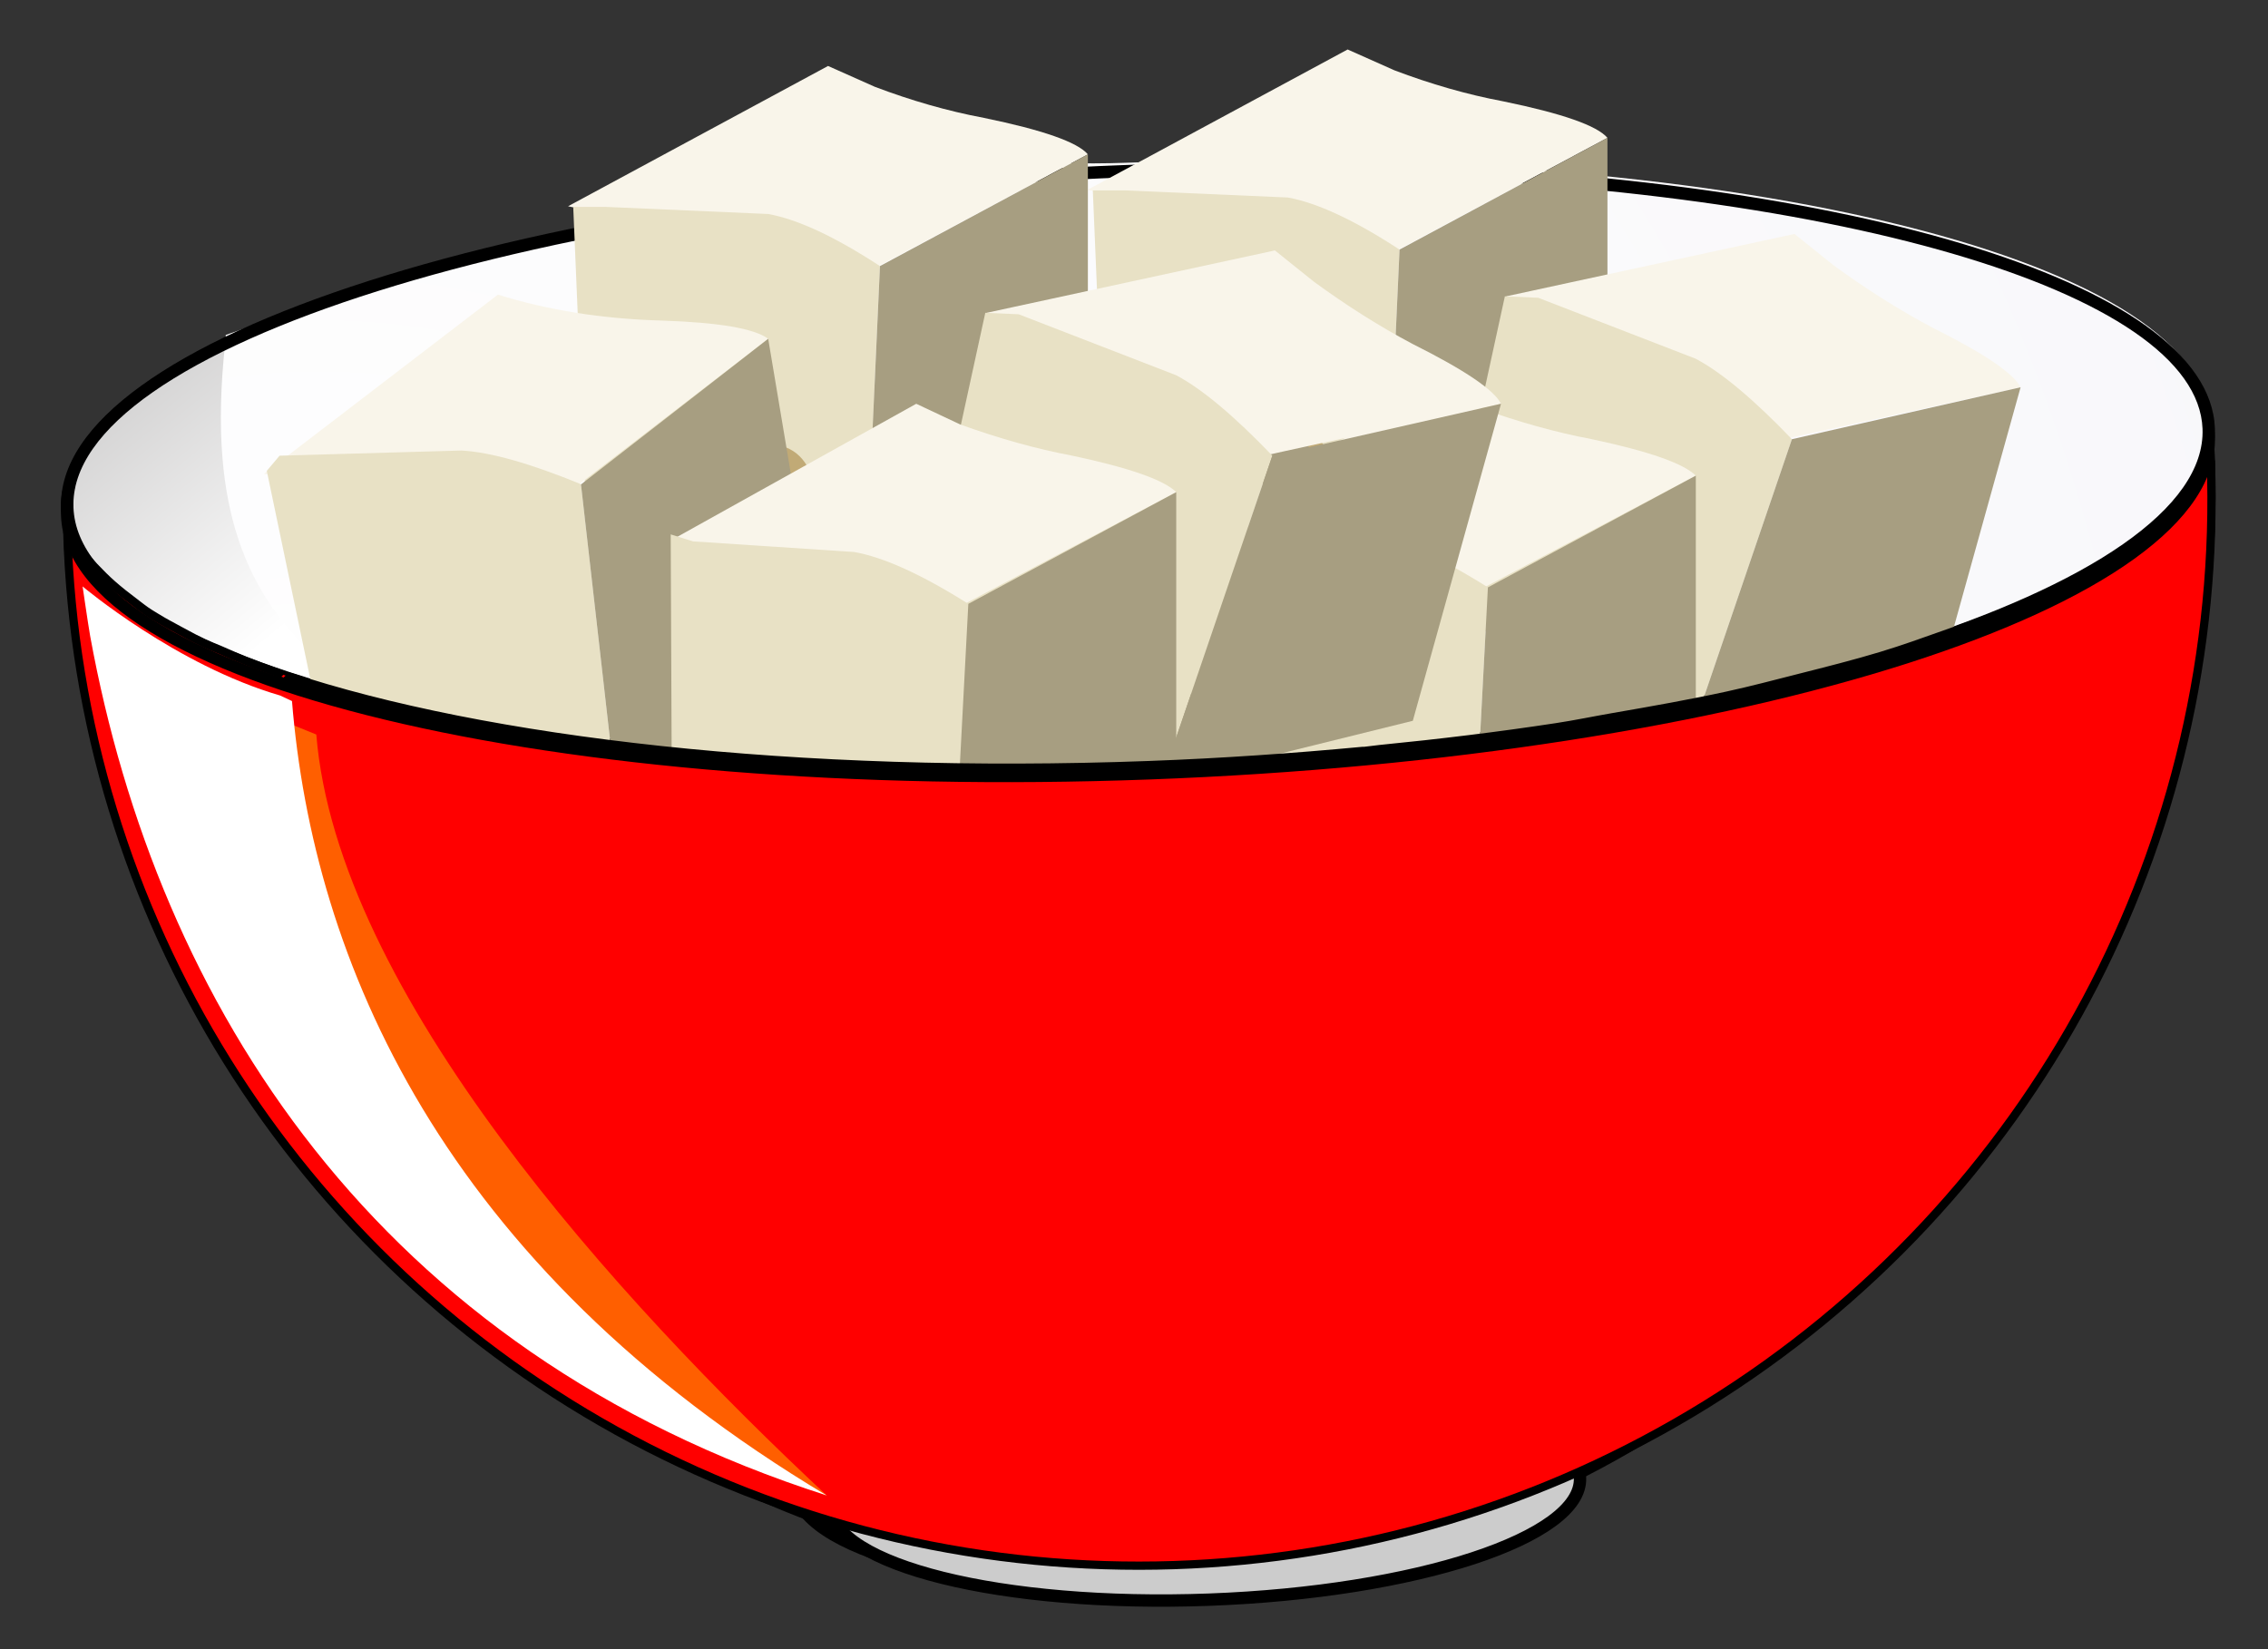
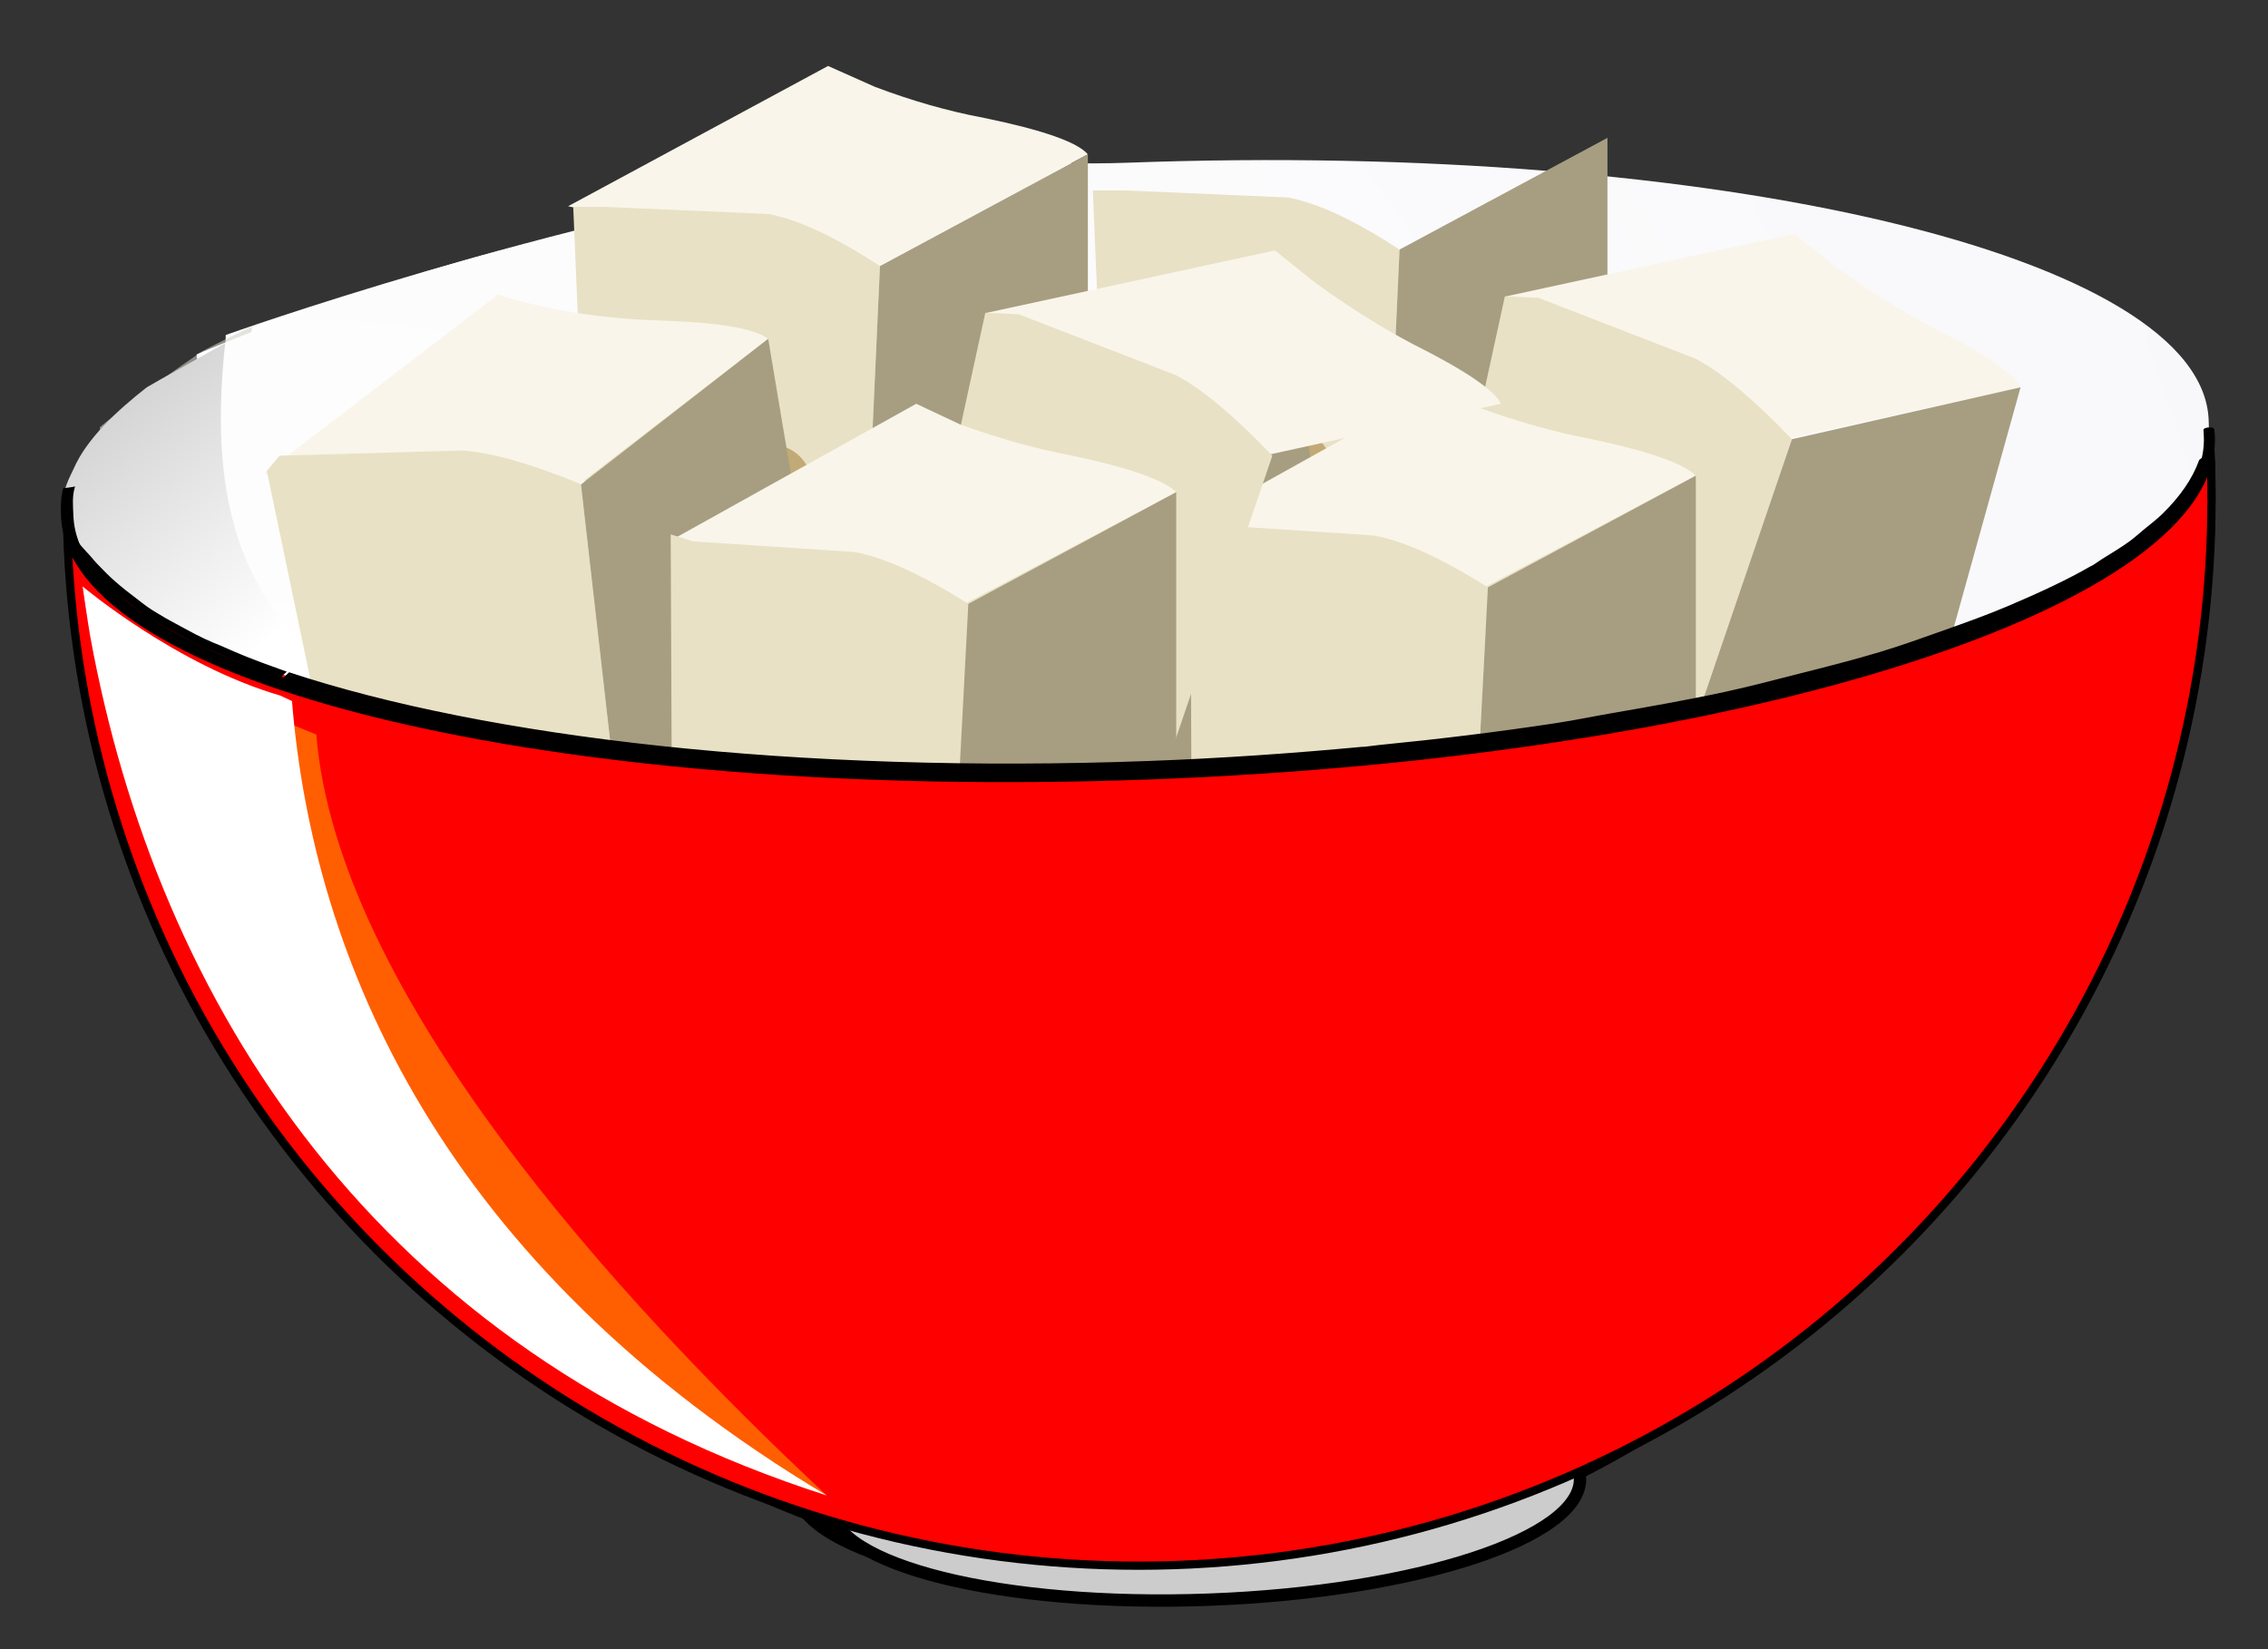
<svg xmlns="http://www.w3.org/2000/svg" height="100%" stroke-miterlimit="10" style="fill-rule:nonzero;clip-rule:evenodd;stroke-linecap:round;stroke-linejoin:round;" version="1.1" viewBox="0 0 275 200" width="100%" xml:space="preserve">
  <rect x="0" y="0" width="275" height="200" fill="#333333" stroke="none" />
  <defs>
    <radialGradient cx="69.627" cy="138.538" gradientTransform="matrix(1 0 0 1 -31 -15)" gradientUnits="userSpaceOnUse" id="RadialGradient" r="582.786">
      <stop offset="0" stop-color="#ffffff" />
      <stop offset="0" stop-color="#ffffff" />
      <stop offset="1" stop-color="#efeef4" />
    </radialGradient>
    <radialGradient cx="69.627" cy="138.538" gradientTransform="matrix(1 0 0 1 -31 -14)" gradientUnits="userSpaceOnUse" id="RadialGradient_2" r="582.786">
      <stop offset="0" stop-color="#ffffff" />
      <stop offset="0" stop-color="#ffffff" />
      <stop offset="1" stop-color="#efeef4" />
    </radialGradient>
    <linearGradient gradientTransform="matrix(1 4.77893e-18 8.74214e-18 1 -31 -14)" gradientUnits="userSpaceOnUse" id="LinearGradient" x1="67.563" x2="31.891" y1="88.392" y2="44.605">
      <stop offset="0" stop-color="#ffffff" />
      <stop offset="0.796" stop-color="#c7c6c6" />
    </linearGradient>
  </defs>
  <g id="back-of-bowl">
    <path d="M267.806 50.958C268.54 70.848 210.656 90.259 138.953 92.907C120.289 93.596 92.381 93.174 73.192 90.659C46.182 87.119 30.945 81.253 30.945 81.253C30.945 81.253 28.78 69.665 27.905 59.873C27.03 50.081 27.372 40.624 27.372 40.624C27.372 40.624 66.523 26.616 104.8 20.602C116.274 18.799 125.974 20.13 136.647 19.736C208.349 17.089 267.071 31.067 267.806 50.958Z" fill="url(#RadialGradient)" fill-rule="nonzero" opacity="1" stroke="none" />
    <path d="M267.966 53.595L268.091 56.062C269.357 101.883 246.088 144.992 206.894 169.288C167.358 193.795 117.659 195.414 76.615 173.531C35.57 151.648 9.453 109.608 8.152 63.328" fill="#ffffff" fill-rule="nonzero" opacity="1" stroke="#000000" stroke-linecap="round" stroke-linejoin="bevel" stroke-width="1" />
    <g opacity="1">
      <path d="M12.089 51.813C12.089 51.813 16.478 48.129 24.464 42.626C26.728 41.433 28.802 40.42 30.56 39.599C29.924 45.99 30.732 59.486 31.142 61.849C31.412 63.409 31.545 67.299 32.719 71.757C33.039 72.972 35.018 79.785 37.642 83.224C47.526 85.592 50.927 86.712 54.136 87.384C68.607 115.994 89.002 146.126 104.241 160.358C60.33 142.748 30.784 111.243 17.873 74.639C15.255 67.216 13.32 59.583 12.089 51.813Z" fill="#d0d1c4" fill-rule="evenodd" opacity="0.577" stroke="none" />
      <path d="M14.271 52.256L39.404 64.02C41.938 95.29 57.46 132.377 104.241 160.358C48.058 142.35 21.573 98.335 14.271 52.256Z" fill="#ffffff" fill-rule="evenodd" opacity="1" stroke="none" />
    </g>
    <path d="M267.806 51.958C268.54 71.848 211.009 90.119 139.306 92.767C118.942 93.519 94.765 91.13 74.413 88.292C49.858 84.869 30.872 80.793 30.872 80.793C30.872 80.793 29.013 70.951 26.709 60.873C24.518 51.289 23.835 42.982 23.835 42.982C23.835 42.982 44.839 33.763 68.878 28.37C89.54 23.734 115.254 21.526 136.647 20.736C208.349 18.089 267.071 32.067 267.806 51.958Z" fill="url(#RadialGradient_2)" fill-rule="nonzero" opacity="1" stroke="none" />
    <path d="M27.306 41.614C26.737 46.813 26.64 51.374 26.964 55.418C28.174 70.506 35.256 78.4 45.651 85.421C47.698 86.803 32.78 81.623 30.47 80.772C28.053 79.881 25.82 78.869 25.686 78.814C24.197 78.203 22.61 77.338 20.919 76.456C20.363 76.166 17.359 74.652 15.598 73.256C12.771 71.017 10.504 68.706 10.351 68.465C9.528 67.173 9.087 66.288 8.993 66.091C8.152 64.334 8.17 65.442 7.774 62.553C7.417 59.947 7.942 58.88 8.923 56.863C10.511 53.193 14.2 49.785 17.803 46.967C18.006 46.808 27.306 41.614 27.306 41.614Z" fill="url(#LinearGradient)" fill-rule="evenodd" opacity="1" stroke="none" />
-     <path d="M162.969 19.754C154.447 19.585 145.645 19.671 136.625 20.004C64.46 22.669 6.647 41.007 7.406 61.567C8.165 82.127 67.179 96.2 139.344 93.536C211.508 90.871 269.321 72.502 268.562 51.942C267.898 33.952 222.619 20.939 162.969 19.754ZM162.688 21.254C221.607 22.417 266.441 35.186 267.062 52.004C267.772 71.225 210.523 89.405 139.281 92.036C68.04 94.666 9.616 80.757 8.906 61.536C8.196 42.315 65.446 24.135 136.688 21.504C145.593 21.176 154.27 21.088 162.688 21.254Z" fill="#000000" fill-rule="nonzero" opacity="1" stroke="none" />
  </g>
  <g id="tofu">
-     <path d="M131.879 23.014L163.403 6L169.073 8.526C173.474 10.195 177.891 11.469 182.309 12.298C189.453 13.767 193.653 15.241 194.905 16.716L167.798 31.204C163.604 29.958 157.934 28.592 150.79 27.117L131.878 23.014L131.879 23.014Z" fill="#f9f5ea" fill-rule="evenodd" opacity="1" stroke="none" />
    <path d="M136.377 23.089L156.145 23.952C159.717 24.597 164.226 26.695 169.695 30.267L167.798 72.171L163.403 70.296L134.089 60.832L132.506 23.09L136.376 23.09L136.377 23.089Z" fill="#e8e1c5" fill-rule="evenodd" opacity="1" stroke="none" />
    <path d="M169.697 30.267L194.907 16.716L194.907 56.43C192.181 58.533 189.032 60.63 185.46 62.728C182.088 64.825 176.219 67.974 167.8 72.169L169.698 30.266L169.697 30.267Z" fill="#a79e81" fill-rule="evenodd" opacity="1" stroke="none" />
    <path d="M153.002 52.328C156.774 51.276 159.408 52.013 160.877 54.534C162.352 57.26 160.768 59.357 156.145 60.832C151.727 62.306 149.315 61.455 148.892 58.306C148.692 55.162 150.053 53.173 153.001 52.328L153.002 52.328Z" fill="#c1aa76" fill-rule="evenodd" opacity="1" stroke="none" />
    <path d="M182.624 35.937L217.583 28.37L222.315 32.164C226.316 35.091 230.311 37.611 234.283 39.714C240.604 42.88 244.176 45.292 244.999 46.967L214.749 53.595C211.178 51.275 206.245 48.441 199.947 45.068L182.625 35.935L182.624 35.937Z" fill="#f9f5ea" fill-rule="evenodd" opacity="1" stroke="none" />
    <path d="M186.514 36.113L205.622 43.51C208.765 45.185 212.651 48.442 217.275 53.266L203.724 92.979L200.261 89.83L174.434 72.822L182.469 35.936L186.514 36.112L186.514 36.113Z" fill="#e8e1c5" fill-rule="evenodd" opacity="1" stroke="none" />
    <path d="M245 46.966L234.307 85.413L203.724 92.979L217.275 53.264L245 46.966L245 46.966Z" fill="#a79e81" fill-rule="evenodd" opacity="1" stroke="none" />
    <path d="M194.906 69.981C198.901 69.981 201.221 71.456 201.844 74.382C202.473 77.108 200.375 78.577 195.552 78.8C191.128 79.006 189.145 77.64 189.545 74.697C190.174 71.547 191.957 69.981 194.906 69.981Z" fill="#c1aa76" fill-rule="evenodd" opacity="1" stroke="none" />
-     <path d="M95 55.471L123.376 33.731C129.468 35.629 136.081 36.675 143.224 36.875C150.168 37.103 154.454 37.835 156.146 39.086L131.572 57.998C127.148 57.37 121.364 56.947 114.22 56.747L95 55.472L95 55.471Z" fill="#f9f5ea" fill-rule="evenodd" opacity="1" stroke="none" />
    <path d="M96.897 53.265L118.958 52.636C122.53 52.836 127.348 54.225 133.446 56.723L138.178 98.335L133.777 97.066L103.196 92.665L95.349 55.101L96.898 53.265L96.897 53.265Z" fill="#e8e1c5" fill-rule="evenodd" opacity="1" stroke="none" />
    <path d="M133.445 56.745L156.145 39.086L162.757 78.491C160.231 81.011 157.397 83.537 154.248 86.035C151.304 88.778 145.966 92.864 138.177 98.334L133.444 56.744L133.445 56.745Z" fill="#a79e81" fill-rule="evenodd" opacity="1" stroke="none" />
    <path d="M144.459 63.472L174.096 46.967L179.451 49.487C184.098 51.162 188.607 52.436 193.03 53.265C199.946 54.734 204.146 56.208 205.621 57.683L178.208 72.171C174.007 70.919 168.452 69.559 161.508 68.085L144.461 63.473L144.459 63.472Z" fill="#f9f5ea" fill-rule="evenodd" opacity="1" stroke="none" />
    <path d="M147.035 63.656L166.554 64.941C170.126 65.564 174.744 67.661 180.413 71.233L178.207 113.159L174.121 111.262L144.493 101.798L144.324 62.808L147.035 63.655L147.035 63.656Z" fill="#e8e1c5" fill-rule="evenodd" opacity="1" stroke="none" />
    <path d="M196.175 103.695L178.206 113.159L180.412 71.233L205.622 57.682L205.622 97.396L196.175 103.694L196.175 103.695Z" fill="#a79e81" fill-rule="evenodd" opacity="1" stroke="none" />
    <path d="M68.879 25.014L100.403 8L106.073 10.526C110.474 12.195 114.891 13.469 119.309 14.298C126.453 15.767 130.653 17.241 131.905 18.716L104.798 33.204C100.604 31.958 94.934 30.592 87.79 29.117L68.878 25.014L68.879 25.014Z" fill="#f9f5ea" fill-rule="evenodd" opacity="1" stroke="none" />
    <path d="M73.377 25.089L93.145 25.952C96.717 26.597 101.226 28.695 106.695 32.267L104.798 74.171L100.403 72.296L71.089 62.832L69.506 25.09L73.376 25.09L73.377 25.089Z" fill="#e8e1c5" fill-rule="evenodd" opacity="1" stroke="none" />
    <path d="M106.697 32.267L131.907 18.716L131.907 58.43C129.181 60.533 126.032 62.63 122.46 64.728C119.088 66.825 113.219 69.974 104.8 74.169L106.698 32.266L106.697 32.267Z" fill="#a79e81" fill-rule="evenodd" opacity="1" stroke="none" />
    <path d="M90.002 54.328C93.774 53.276 96.408 54.013 97.877 56.534C99.352 59.26 97.769 61.357 93.145 62.832C88.727 64.306 86.315 63.455 85.892 60.306C85.692 57.162 87.052 55.173 90.001 54.328L90.002 54.328Z" fill="#c1aa76" fill-rule="evenodd" opacity="1" stroke="none" />
    <path d="M119.624 37.937L154.583 30.37L159.315 34.164C163.316 37.091 167.311 39.611 171.283 41.714C177.604 44.88 181.176 47.292 181.999 48.967L151.749 55.595C148.178 53.275 143.245 50.441 136.947 47.068L119.625 37.935L119.624 37.937Z" fill="#f9f5ea" fill-rule="evenodd" opacity="1" stroke="none" />
    <path d="M123.514 38.113L142.622 45.51C145.765 47.185 149.651 50.442 154.275 55.266L140.724 94.979L137.261 91.83L111.434 74.822L119.469 37.936L123.514 38.112L123.514 38.113Z" fill="#e8e1c5" fill-rule="evenodd" opacity="1" stroke="none" />
-     <path d="M182 48.966L171.307 87.413L140.724 94.979L154.275 55.264L182 48.966L182 48.966Z" fill="#a79e81" fill-rule="evenodd" opacity="1" stroke="none" />
    <path d="M131.906 71.981C135.901 71.981 138.221 73.456 138.844 76.382C139.473 79.108 137.375 80.577 132.552 80.8C128.128 81.006 126.145 79.64 126.545 76.697C127.174 73.547 128.957 71.981 131.906 71.981Z" fill="#c1aa76" fill-rule="evenodd" opacity="1" stroke="none" />
    <path d="M32 57.471L60.376 35.731C66.468 37.629 73.081 38.675 80.224 38.875C87.168 39.103 91.454 39.835 93.146 41.086L68.572 59.998C64.148 59.37 58.364 58.947 51.22 58.747L32 57.472L32 57.471Z" fill="#f9f5ea" fill-rule="evenodd" opacity="1" stroke="none" />
    <path d="M33.897 55.265L55.958 54.636C59.53 54.836 64.348 56.225 70.446 58.723L75.178 100.335L70.777 99.066L40.197 94.665L32.349 57.101L33.898 55.265L33.897 55.265Z" fill="#e8e1c5" fill-rule="evenodd" opacity="1" stroke="none" />
    <path d="M70.445 58.745L93.145 41.086L99.757 80.491C97.231 83.011 94.397 85.537 91.248 88.035C88.304 90.778 82.966 94.864 75.177 100.334L70.444 58.744L70.445 58.745Z" fill="#a79e81" fill-rule="evenodd" opacity="1" stroke="none" />
    <path d="M81.459 65.472L111.096 48.967L116.451 51.487C121.098 53.162 125.607 54.436 130.03 55.265C136.946 56.734 141.146 58.208 142.621 59.683L115.208 74.171C111.007 72.919 105.452 71.559 98.508 70.085L81.461 65.473L81.459 65.472Z" fill="#f9f5ea" fill-rule="evenodd" opacity="1" stroke="none" />
    <path d="M84.035 65.656L103.554 66.941C107.126 67.564 111.744 69.661 117.413 73.233L115.207 115.159L111.121 113.262L81.493 103.798L81.324 64.808L84.034 65.655L84.035 65.656Z" fill="#e8e1c5" fill-rule="evenodd" opacity="1" stroke="none" />
    <path d="M133.175 105.695L115.206 115.159L117.412 73.233L142.622 59.682L142.622 99.396L133.175 105.694L133.175 105.695Z" fill="#a79e81" fill-rule="evenodd" opacity="1" stroke="none" />
  </g>
  <g id="front-of-bowl">
    <path d="M189.091 176.933C189.38 184.775 168.81 191.9 143.147 192.848C117.483 193.795 96.443 188.206 96.154 180.364C95.864 172.522 116.434 165.397 142.098 164.45C167.762 163.502 188.801 169.091 189.091 176.933Z" fill="#000000" fill-rule="nonzero" opacity="1" stroke="#000000" stroke-linecap="round" stroke-linejoin="bevel" stroke-width="1" />
    <path d="M14.356 72.481C19.398 116.064 43.567 154.505 79.625 175.625C119.163 198.784 166.942 197.244 204.875 171.594C240.099 147.775 261.928 106.704 263.412 61.958C259.481 66.167 250.512 71.662 235.633 77.757C226.346 81.561 214.625 84.336 203.43 86.583C169.033 93.486 131.278 93.231 122.781 93.201C107.81 93.148 92.486 92.736 78.041 90.77C61.758 88.555 47.643 85.431 39.539 83.859C34.731 82.491 30.778 80.912 30.778 80.912C30.778 80.912 24.791 79.854 14.356 72.481Z" fill="#000000" fill-rule="nonzero" opacity="1" stroke="none" />
    <path d="M191.581 179.239C191.848 186.462 171.707 193.069 146.595 193.997C121.483 194.924 100.91 189.82 100.643 182.597C100.376 175.373 120.517 168.766 145.629 167.839C170.741 166.912 191.314 172.016 191.581 179.239Z" fill="#cccccc" fill-rule="nonzero" opacity="1" stroke="#000000" stroke-linecap="round" stroke-linejoin="bevel" stroke-width="1.5" />
    <path d="M268.062 55.88L267.156 55.911C267.142 55.953 267.109 55.994 267.094 56.036C266.281 58.286 264.764 60.501 262.562 62.661C261.907 63.305 261.084 63.934 260.312 64.567C259.691 65.079 259.132 65.595 258.438 66.099C257.458 66.808 256.308 67.499 255.188 68.192C254.738 68.471 254.378 68.761 253.906 69.036C253.857 69.065 253.8 69.07 253.75 69.099C250.877 70.769 247.423 72.358 243.781 73.911C241.287 74.977 238.514 75.972 235.688 76.974C233.22 77.848 230.828 78.716 228.125 79.536C224.951 80.5 221.475 81.374 218 82.255C215.176 82.971 212.476 83.693 209.469 84.349C205.06 85.312 200.328 86.15 195.562 86.974C193.249 87.373 191.109 87.829 188.719 88.192C181.856 89.24 174.665 90.119 167.25 90.849C166.625 90.91 166.066 91.008 165.438 91.067C165.363 91.075 165.293 91.061 165.219 91.067C156.839 91.852 148.215 92.457 139.312 92.786C96.642 94.362 58.897 89.947 34.906 82.005C34.939 82.135 35.96 82.268 36 82.411C36.006 82.432 33.779 81.638 31.469 80.786C29.052 79.895 26.822 78.873 26.688 78.817C25.199 78.207 24.396 77.901 21.873 76.51C20.356 75.674 20.276 75.675 18.948 74.87C17.62 74.066 17.647 74.053 16.594 73.255C13.953 71.255 13.094 70.475 11.409 68.71C10.744 67.988 10.803 67.977 9.975 67.102C9.168 66.25 8.668 65.495 8.558 65.295C8.353 64.921 8.258 64.734 8.156 64.474C9.501 110.704 35.617 152.673 76.625 174.536C117.669 196.419 167.37 194.793 206.906 170.286C246.442 145.778 269.772 102.147 268.062 55.88Z" fill="#ff0000" fill-rule="nonzero" opacity="1" stroke="#000000" stroke-linecap="round" stroke-linejoin="bevel" stroke-width="1" />
    <path d="M13.089 78.814L38.353 89.079C40.888 120.35 74.767 157.568 100.241 181.358C47.425 160.177 20.391 124.892 13.089 78.814Z" fill="#ffa500" fill-rule="evenodd" opacity="0.577" stroke="none" />
    <path d="M10.016 71.118C10.016 71.118 21.331 80.672 33.978 84.352C37.259 85.888 35.404 85.02 35.404 85.02C37.938 116.29 53.46 153.377 100.241 181.358C45.645 163.859 19.094 121.802 10.936 77.157C10.699 75.859 9.835 69.879 10.016 71.118Z" fill="#ffffff" fill-rule="evenodd" opacity="1" stroke="none" />
    <path d="M267.177 52.152C267.196 52.452 267.213 52.73 267.222 52.968C267.931 72.189 210.523 90.4 139.281 93.031C68.04 95.661 9.609 81.76 8.899 62.539C8.855 61.357 8.719 60.163 9.105 58.994C8.765 59.081 8.069 59.16 7.662 59.212C7.352 60.329 7.357 61.436 7.399 62.57C8.158 83.13 67.179 97.195 139.344 94.531C211.508 91.866 269.321 73.498 268.562 52.938C268.551 52.635 268.523 52.333 268.479 52.034C268.434 51.729 267.152 51.777 267.177 52.152Z" fill="#000000" fill-rule="nonzero" opacity="1" stroke="none" />
  </g>
</svg>